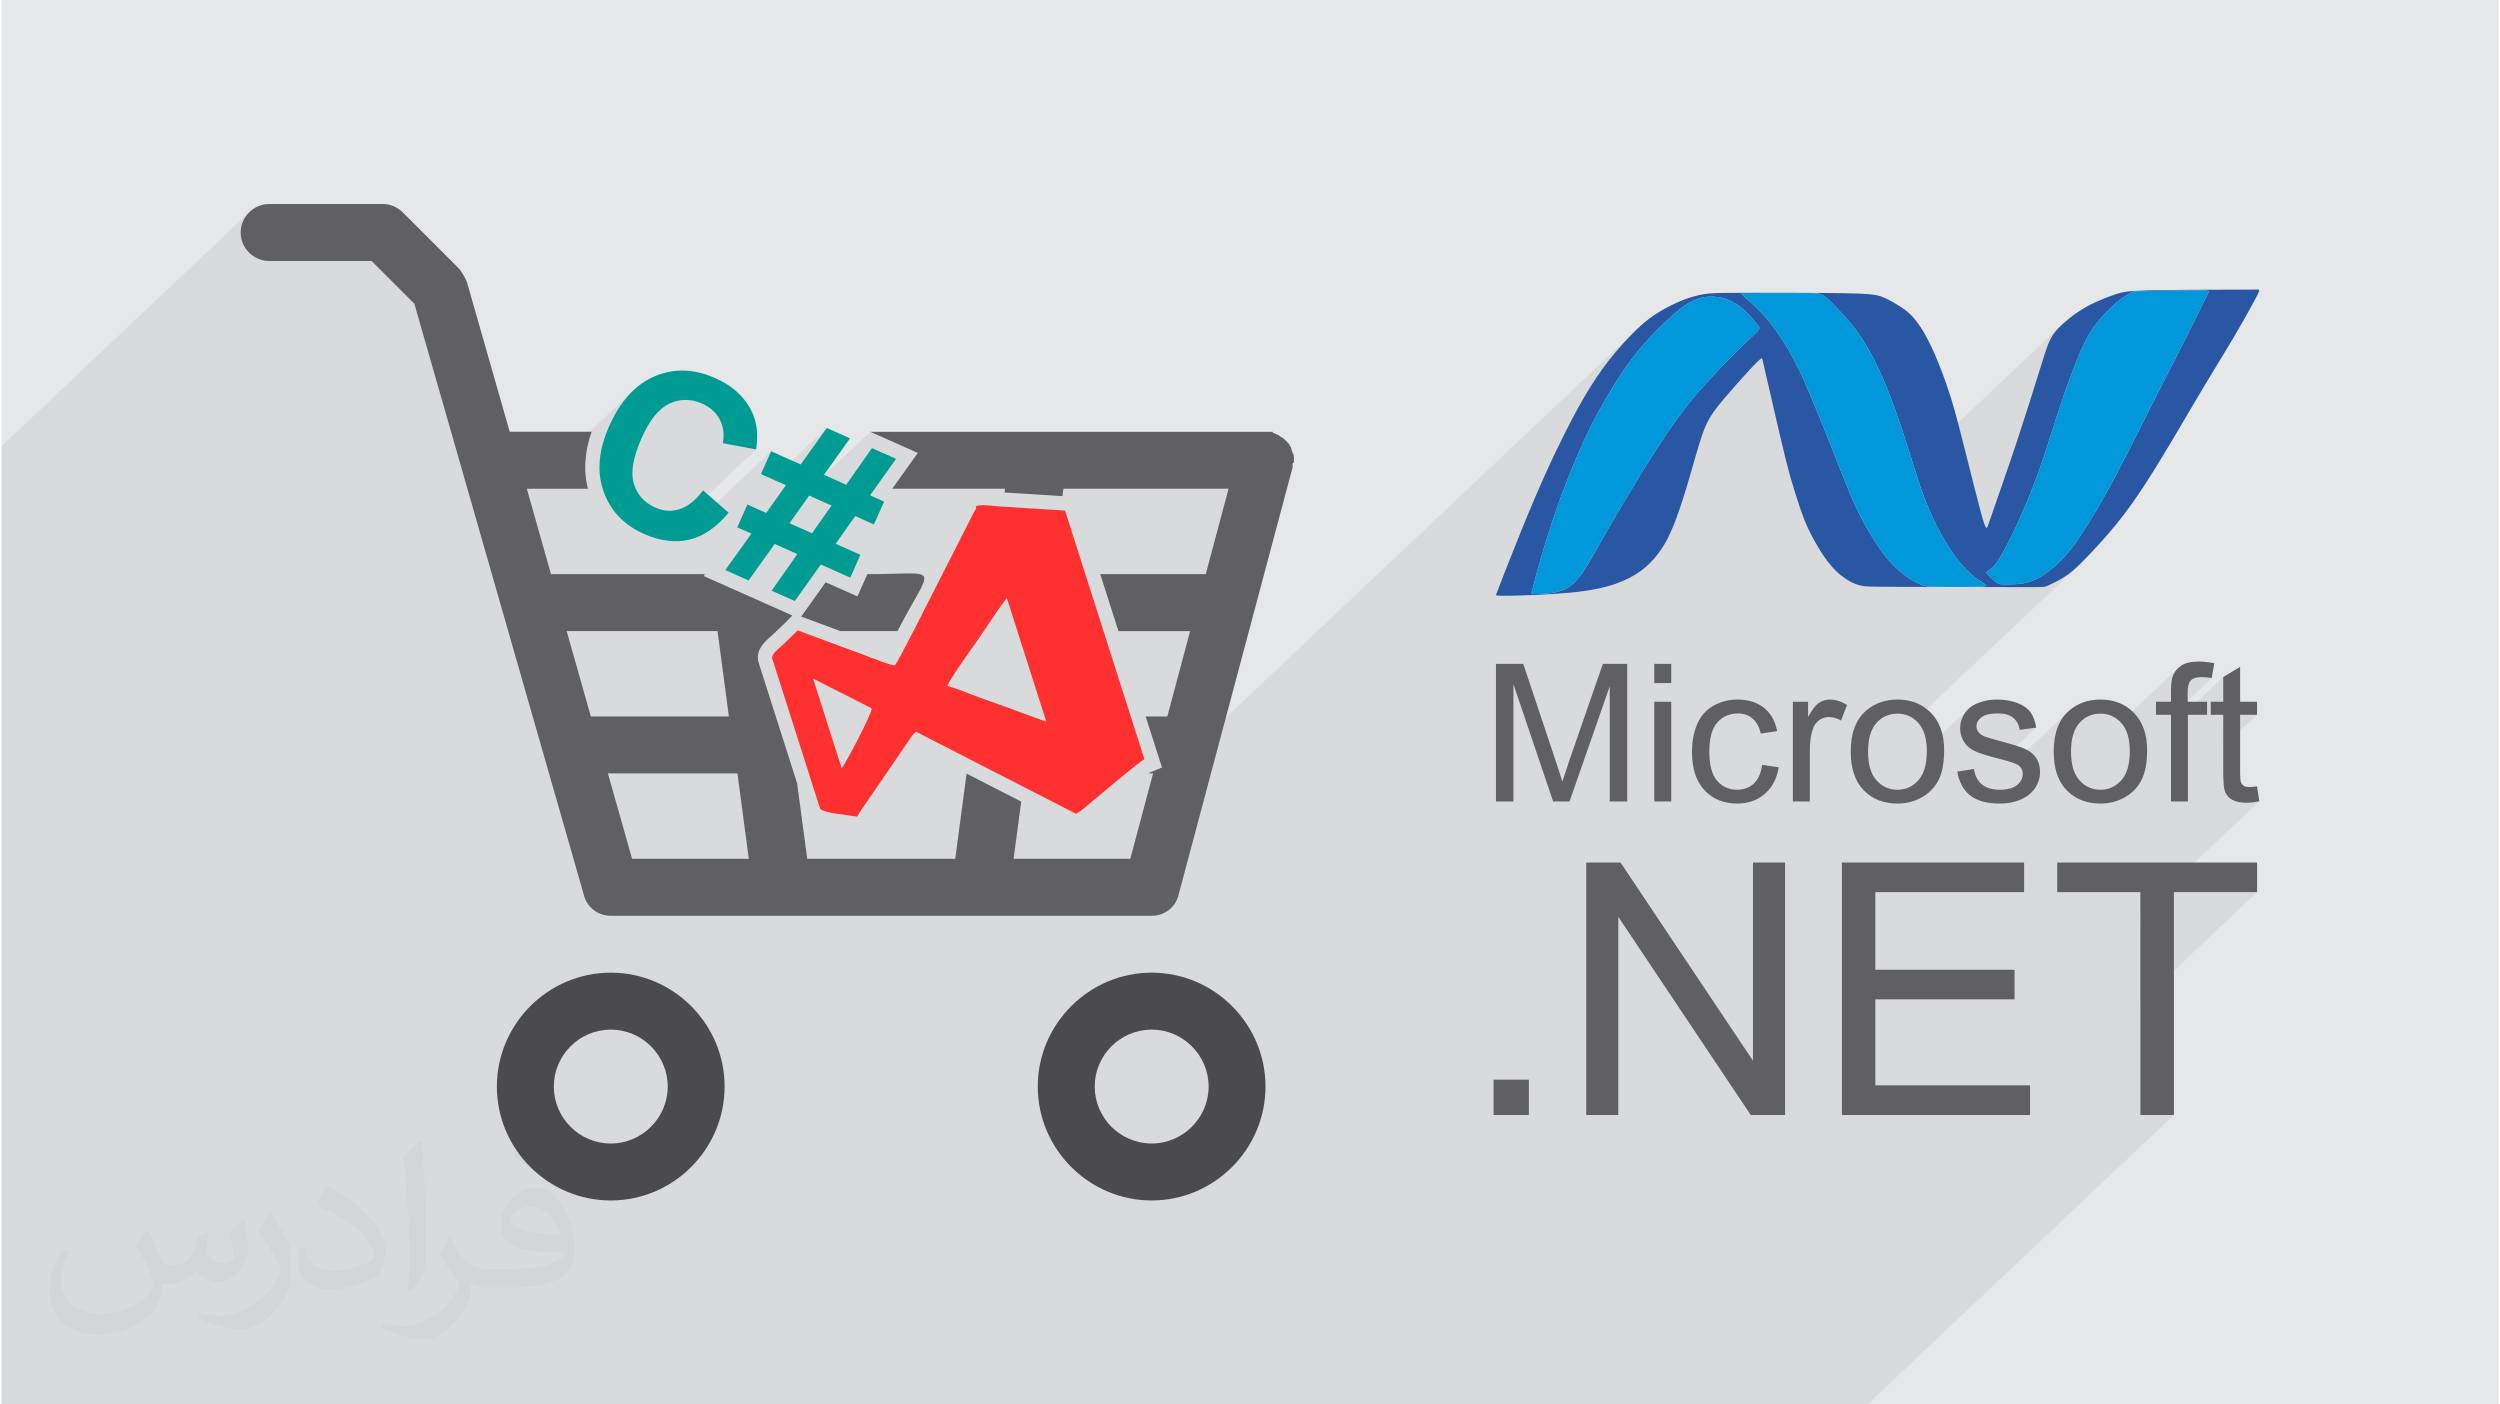
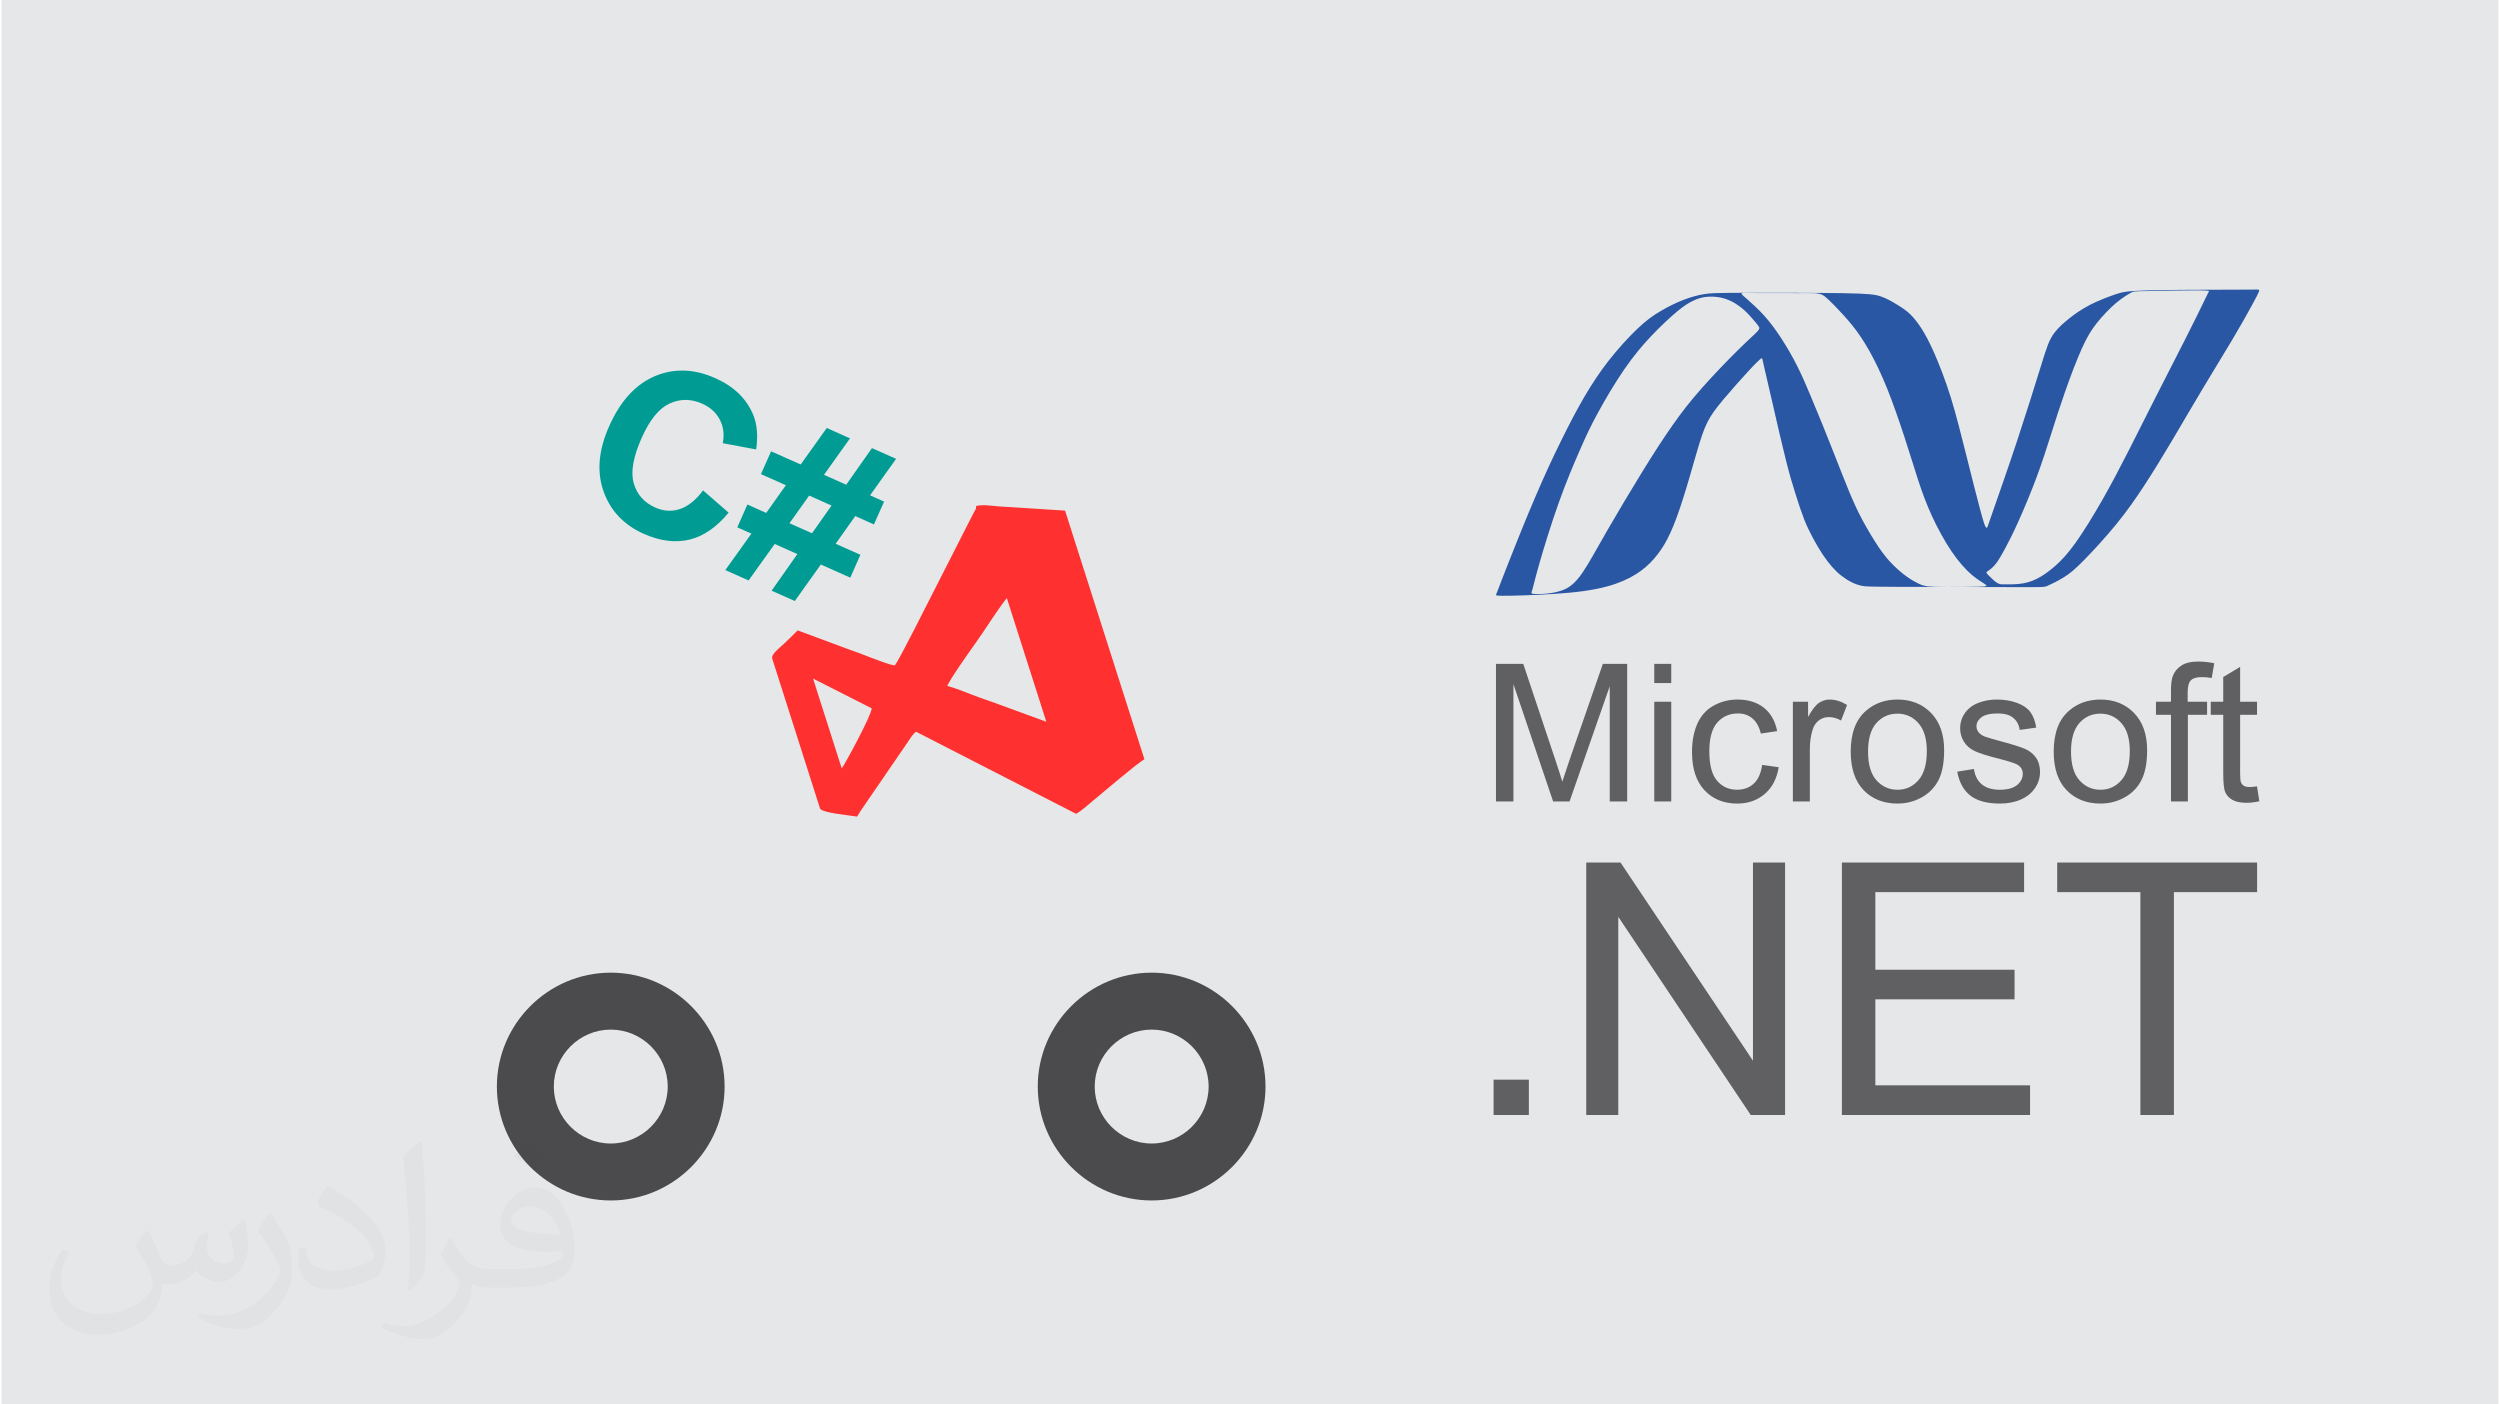
<svg xmlns="http://www.w3.org/2000/svg" xml:space="preserve" width="356px" height="200px" version="1.0" shape-rendering="geometricPrecision" text-rendering="geometricPrecision" image-rendering="optimizeQuality" fill-rule="evenodd" clip-rule="evenodd" viewBox="0 0 35600 20025">
  <g id="Layer_x0020_1">
    <g id="_2461639300144">
      <path fill="#E6E7E8" d="M0 0l35600 0 0 20025 -35600 0 0 -20025z" />
-       <path fill="#373435" fill-opacity="0.078" d="M29314 8039l-352 332 64 0 53 -2 36 -2 24 -4 18 -5 17 -7 20 -9 24 -11 26 -13 30 -15 31 -16 32 -17 33 -18 32 -20 31 -20 31 -22 32 -24 33 -27 35 -30 38 -35 -2319 2191 16 13 31 32 28 36 25 40 20 43 17 48 13 52 10 56 5 60 1 25 602 -568 -16 15 -16 16 -14 18 -13 18 -13 19 -11 19 -10 21 -9 21 -7 21 -7 22 -4 22 -4 23 -2 23 0 23 0 26 3 25 4 25 6 24 4 12 270 -254 16 -14 19 -13 23 -11 25 -10 28 -7 31 -7 34 -4 37 -2 39 -1 35 1 32 3 30 4 28 7 26 9 24 11 22 12 20 15 19 16 16 18 14 20 13 21 11 22 8 24 7 25 5 27 236 -33 -483 457 19 5 42 11 38 11 33 11 28 10 1 0 791 -747 -52 51 -45 57 -37 63 -31 70 -24 76 -17 82 -11 89 -1 30 395 -372 33 -28 34 -23 37 -19 38 -15 41 -10 42 -6 45 -2 43 2 42 6 40 11 38 14 37 19 34 24 33 27 21 22 823 -779 -17 18 -16 18 -15 19 -12 21 -12 22 -9 23 -6 18 -5 21 -4 23 -4 25 -3 28 -2 30 -1 32 0 35 0 114 283 -268 13 -10 14 -10 17 -8 18 -6 20 -6 23 -3 24 -2 27 -1 17 0 17 1 17 1 18 1 17 2 19 2 18 3 19 3 -581 549 0 141 745 -704 0 352 -178 168 0 18 178 0 0 228 241 -228 241 0 -482 455 0 364 0 52 1 47 3 43 3 38 4 33 5 29 6 24 7 19 8 17 9 15 11 15 12 14 13 13 15 13 16 11 17 11 19 10 21 8 23 8 24 5 27 5 28 3 30 2 31 1 21 -1 21 -1 21 -1 23 -3 23 -3 23 -3 25 -5 25 -5 -1696 1602 0 145 478 -451 1186 0 -1664 1572 0 1605 478 0 -4371 4128 -477 0 -1573 0 -126 0 -1186 0 -154 0 -323 0 -82 0 -95 0 -516 0 -202 0 -39 0 -81 0 -171 0 -70 0 -241 0 -131 0 -5 0 -23 0 -3 0 -16 0 -20 0 -10 0 -22 0 -146 0 -85 0 -3 0 -40 0 -66 0 -95 0 -32 0 -22 0 -26 0 -198 0 -16 0 -22 0 -175 0 -146 0 -24 0 -22 0 -136 0 -78 0 -44 0 -272 0 -51 0 -245 0 -86 0 -22 0 -106 0 -84 0 -35 0 -78 0 -88 0 -261 0 -62 0 -29 0 -17 0 -11 0 -154 0 -87 0 -61 0 -3 0 -54 0 -279 0 -29 0 -140 0 -360 0 -95 0 -48 0 -111 0 -112 0 -55 0 -181 0 -5 0 -68 0 -259 0 -168 0 0 0 -20 0 -20 0 -151 0 -14 0 -48 0 -80 0 -27 0 -22 0 -113 0 -69 0 -61 0 -167 0 -79 0 -65 0 -51 0 -24 0 -10 0 -219 0 -94 0 -147 0 -48 0 -248 0 -54 0 -37 0 -108 0 -8 0 -56 0 -66 0 -11 0 -307 0 0 0 -202 0 -64 0 -176 0 -58 0 -63 0 -40 0 -65 0 -72 0 -104 0 -52 0 -170 0 -43 0 -25 0 -48 0 -133 0 -115 0 -438 0 -848 0 -64 0 -2 0 -53 0 -266 0 -291 0 -36 0 -72 0 0 0 -44 0 -679 0 -58 0 -59 0 -159 0 -180 0 -1 0 -801 0 -181 0 -464 0 -11 0 0 0 -296 0 -157 0 -37 0 -66 0 -141 0 -129 0 -109 0 -43 0 -157 0 -11 0 -309 0 -322 0 -245 0 -88 0 -205 0 -369 0 -63 0 -44 0 -342 0 -13 0 -30 0 -8 0 -527 0 -347 0 -193 0 -104 0 -142 0 -4 0 -175 0 -35 0 -254 0 -39 0 -115 0 -102 0 -264 0 -317 0 -54 0 -111 0 -98 0 -9 0 -208 0 -128 0 -6 0 -353 0 -12 0 -67 0 -49 0 -80 0 -19 0 -54 0 -48 0 -278 0 -7 0 0 -13 0 -88 0 -77 0 -77 0 -54 0 0 0 -1 0 -3 0 -2 0 -44 0 -79 0 -26 0 -34 0 -90 0 -1 0 0 0 0 0 0 0 -1 0 -2 0 -6 0 -26 0 -148 0 -26 0 -33 0 -111 0 -118 0 -101 0 -7 0 -59 0 -5 0 -152 0 -23 0 -27 0 -4 0 -68 0 -36 0 -97 0 -49 0 -50 0 -119 0 -56 0 -107 0 -62 0 -57 0 -9 0 -20 0 -150 0 -96 0 -129 0 -54 0 -42 0 -147 0 -22 0 -98 0 -131 0 -30 0 -159 0 -191 0 -36 0 -110 0 -22 0 -407 0 -375 0 -548 0 -245 0 -115 0 -34 0 -640 0 -34 0 -4153 0 -1184 0 -1380 0 -789 0 -174 3528 -3334 -49 61 -38 69 -23 76 -9 81 9 82 23 76 38 69 49 60 61 50 69 37 76 24 81 8 1461 0 609 609 937 3268 667 -630 35 0 1505 -1421 -84 83 -78 95 -74 106 -68 117 -62 129 -51 126 -39 123 -28 120 -16 118 -3 98 835 -789 53 -49 53 -39 56 -31 57 -23 57 -16 58 -10 58 -3 58 3 59 10 59 17 60 23 42 21 39 23 36 25 33 27 30 30 27 32 24 34 21 37 18 38 14 39 11 41 7 41 3 43 0 43 -4 45 -7 45 476 89 -1359 1284 12 3 82 14 80 7 42 0 1356 -1281 -145 325 165 73 774 -731 -372 520 -280 265 69 31 -281 395 -280 264 69 31 -328 460 2023 -1912 21 10 86 38 344 153 226 101 -144 202 -220 308 1609 0 -8 54 733 46 107 -100 2354 0 -178 665 1091 -1030 7 -1 5 -3 -1105 1044 -145 543 -859 812 636 0 -325 1217 -237 224 104 326 57 178 -139 131 -53 198 6971 -6585 -48 47 -51 51 -52 54 -52 58 -53 59 -53 62 -51 62 -51 63 -48 63 -47 64 -45 63 -43 65 -43 65 -42 67 -41 68 -42 69 -23 40 1181 -1115 0 0 48 -45 46 -41 43 -37 40 -34 36 -29 33 -26 31 -21 27 -19 26 -16 23 -13 23 -12 22 -11 21 -9 20 -9 21 -8 21 -7 20 -6 21 -5 22 -5 22 -4 22 -3 24 -2 24 -1 24 0 25 0 25 2 24 2 25 4 25 4 24 5 25 6 24 7 24 9 24 9 24 11 24 12 8 4 128 -121 3 -2 4 -2 6 -1 7 -1 7 0 8 -1 1 0 8 0 0 0 11 0 0 0 13 0 18 1 23 0 30 0 38 0 47 1 0 0 57 0 1 0 65 0 0 0 71 1 75 0 76 0 0 0 75 0 71 0 66 0 0 0 57 0 51 0 43 -1 37 0 0 1 33 0 27 1 24 1 21 2 19 2 16 4 0 0 15 4 0 0 14 5 12 5 1 0 12 7 12 8 12 9 13 10 13 11 15 13 0 0 15 15 18 17 19 19 21 21 0 0 24 24 0 0 27 27 28 30 30 32 32 35 33 36 0 0 33 38 34 40 0 0 33 40 32 41 0 0 32 43 32 43 31 46 0 0 31 47 31 49 0 0 30 51 31 54 31 56 0 0 31 60 31 62 0 0 32 65 0 0 31 68 1 0 31 72 0 0 32 74 0 0 32 78 0 0 32 81 0 0 32 84 0 0 31 86 0 0 32 87 0 0 30 88 0 0 31 88 0 0 29 87 0 0 28 86 0 0 27 83 0 1 26 81 0 0 26 80 24 78 24 75 0 1 2107 -1991 -24 24 -22 23 -21 23 -19 23 -17 22 -16 22 -14 23 -13 22 -12 23 -11 24 -10 24 -10 25 -10 27 -11 29 -11 33 -13 39 -15 47 -17 56 -21 66 -24 78 -26 84 1050 -992 35 -33 0 0 34 -30 33 -27 32 -24 30 -21 0 -1 27 -19 26 -16 23 -14 0 0 20 -12 0 0 17 -10 0 0 14 -7 0 0 13 -6 15 -5 19 -3 25 -2 35 -2 47 -1 0 0 60 -1 0 0 76 -2 0 0 89 -1 0 -1 96 -1 101 -2 100 -1 96 -1 88 -1 74 0 58 0 1 0 43 1 30 2 20 2 12 2 5 3 0 3 -1 3 -2 3 -2 5 -3 7 -1 0 -4 10 0 0 -8 15 0 0 -10 20 -13 27 -17 35 -21 44 -25 52 -30 60 0 0 -33 68 -37 75 -40 81 -44 87 -47 92 -49 98 -52 101 -53 104 -55 107 -55 107 -55 108 -55 107 -53 105 -52 103 -51 99 -49 98 -48 96 0 0 -47 93 -46 92 -1 0 -45 91 0 0 -46 90 0 0 -45 89 -46 87 0 0 -45 87 -46 87 0 0 -46 86 0 0 -46 85 0 0 -47 85 -48 85 -49 85 -49 83 -49 82 -49 80 -48 76 -47 73 0 0 -45 68 -44 62 -42 57 0 0 -39 51 0 0 -38 46 0 1 -36 41 0 1 -36 38 0 0 -34 35 0 0 -34 33z" />
      <g>
        <path fill="#4B4B4D" d="M8686 13868c-893,0 -1624,731 -1624,1624 0,893 731,1624 1624,1624 893,0 1623,-731 1623,-1624 0,-893 -730,-1624 -1623,-1624zm0 2436c-447,0 -812,-366 -812,-812 0,-447 365,-812 812,-812 446,0 812,365 812,812 0,446 -366,812 -812,812z" />
        <path fill="#4B4B4D" d="M16398 13868c-893,0 -1624,731 -1624,1624 0,893 731,1624 1624,1624 893,0 1623,-731 1623,-1624 0,-893 -730,-1624 -1623,-1624zm0 2436c-447,0 -812,-366 -812,-812 0,-447 365,-812 812,-812 446,0 812,365 812,812 0,446 -366,812 -812,812z" />
-         <path fill="#606062" d="M18427 6562c0,0 0,-20 0,-20 0,-20 0,-61 -20,-81 0,-20 -20,-41 -20,-81 -21,-21 -21,-41 -41,-61 -20,-20 -40,-41 -61,-61 -20,-20 -40,-20 -61,-41 -20,-20 -40,-20 -81,-40 0,0 -20,0 -20,-21 -20,0 -41,0 -61,0 0,0 -20,0 -41,0l-5635 0 21 10 0 0 86 38 344 153 226 101 -144 202 -220 308 1609 0 -8 54 825 52 15 -106 2354 0 -325 1218 -1504 0 259 812 1022 0 -325 1217 -309 0 176 550 57 178 -173 71c-3,1 -10,6 -20,13l66 0 -325 1218 -1664 0 109 -816 -779 -399 -162 1215 -2110 0 -144 -1076 -548 -1718c-57,-177 89,-305 188,-391l1 0c11,-10 21,-18 27,-25l30 -29 -1 -8 10 0 32 -31c43,-41 84,-80 124,-121l69 -70 -48 -22 -331 -147 -222 -99 -4 -1 4 1 -4 -1 -102 -46 -331 -147 -227 -101 19 -27 -2155 0c-20,0 -20,0 -41,0l-344 -1218 871 0c-35,-136 -46,-276 -33,-422 10,-126 39,-256 86,-390l-1168 0 -609 -2131c-20,-60 -61,-121 -101,-182l-812 -812c-81,-81 -183,-122 -284,-122l-1624 0c-223,0 -406,183 -406,406 0,223 183,406 406,406l1461 0 609 609 2415 8422c41,183 203,305 386,305l7712 0c183,0 345,-122 385,-305l1624 -6088c0,-21 0,-41 0,-61 20,0 20,-20 20,-41zm-7026 2229l20 7 538 200 815 0c504,-978 646,-812 -429,-812l-59 132 -83 185 -185 -82 -268 -119 -275 385 -74 104zm-3344 207l2151 0 162 1217 -1968 0 -345 -1217zm588 2029l1847 0 162 1218 -1664 0 -345 -1218z" />
        <path fill="#FF3030" d="M11979 10956l-409 -1281 836 424c1,94 -385,804 -427,857zm2354 -2429l563 1764 -704 -258c-127,-47 -228,-78 -353,-127 -119,-47 -236,-93 -354,-126 22,-77 343,-529 412,-625 141,-198 287,-440 436,-628zm-1596 959c-53,3 -281,-87 -345,-111 -119,-46 -229,-89 -352,-131l-689 -256c-65,66 -127,124 -198,193 -46,45 -185,146 -165,209l681 2135c21,66 406,96 529,118 33,-54 59,-97 98,-151l620 -905c35,-51 75,-122 123,-154l2281 1170c83,-45 155,-115 235,-181 108,-89 668,-566 740,-596l-1132 -3546 -946 -60c-88,-7 -237,-31 -323,-5 3,59 0,26 -18,68 -1,1 -13,22 -20,36l-525 1032c-89,172 -529,1054 -594,1135z" />
        <path fill="#009C94" fill-rule="nonzero" d="M10002 6992l364 317c-170,208 -357,336 -559,385 -201,48 -418,20 -649,-82 -287,-128 -478,-331 -576,-609 -97,-277 -71,-586 81,-926 159,-359 376,-596 650,-713 274,-116 562,-107 864,28 264,117 443,291 539,520 57,136 71,301 43,496l-476 -89c24,-123 10,-235 -42,-335 -52,-101 -136,-177 -252,-229 -160,-71 -315,-71 -466,-1 -151,70 -283,234 -397,491 -121,272 -159,488 -112,647 47,160 148,274 306,344 116,52 232,60 348,23 116,-37 228,-125 334,-267zm689 616l-201 -89 144 -326 268 120 281 -395 -356 -158 145 -325 422 187 372 -520 331 148 -371 520 317 141 367 -522 344 153 -371 520 200 90 -145 325 -266 -119 -280 395 353 157 -144 326 -420 -187 -371 520 -331 -147 367 -522 -323 -144 -372 520 -332 -148 372 -520zm824 -542l-281 394 321 143 279 -395 -319 -142z" />
        <path fill="#606062" fill-rule="nonzero" d="M21307 11427l0 -1962 389 0 464 1389c43,129 74,226 93,290 23,-71 58,-176 105,-315l473 -1364 347 0 0 1962 -249 0 0 -1642 -573 1642 -234 0 -566 -1672 0 1672 -249 0zm2257 -1688l0 -274 242 0 0 274 -242 0zm0 1688l0 -1422 242 0 0 1422 -242 0zm1538 -521l236 33c-26,162 -92,289 -198,380 -107,92 -238,138 -393,138 -194,0 -350,-64 -468,-191 -118,-127 -177,-308 -177,-545 0,-153 25,-287 76,-402 51,-115 128,-201 232,-258 104,-58 217,-87 339,-87 154,0 280,39 378,117 98,78 161,189 189,333l-233 35c-22,-95 -62,-167 -119,-215 -56,-48 -125,-72 -205,-72 -122,0 -220,43 -297,130 -76,87 -113,224 -113,412 0,191 36,329 109,416 74,86 169,130 286,130 96,0 175,-29 238,-87 63,-58 103,-147 120,-267zm438 521l0 -1422 217 0 0 217c55,-100 106,-167 153,-199 47,-32 99,-49 155,-49 81,0 164,26 248,77l-86 222c-58,-33 -117,-49 -175,-49 -53,0 -100,16 -141,47 -42,32 -72,76 -89,132 -27,85 -40,179 -40,281l0 743 -242 0zm825 -711c0,-263 73,-458 220,-584 122,-105 271,-158 447,-158 195,0 355,64 479,192 124,128 186,304 186,530 0,182 -28,326 -82,430 -55,105 -135,186 -240,244 -105,58 -219,87 -343,87 -199,0 -360,-64 -483,-191 -123,-127 -184,-311 -184,-550zm247 0c0,182 39,318 119,408 80,90 180,136 301,136 120,0 219,-46 299,-137 79,-90 119,-229 119,-415 0,-175 -40,-308 -120,-398 -80,-90 -179,-135 -298,-135 -121,0 -221,44 -301,134 -80,90 -119,226 -119,407zm1272 286l238 -38c13,95 51,168 112,219 61,51 147,77 256,77 111,0 194,-23 248,-68 53,-45 80,-98 80,-159 0,-54 -24,-97 -72,-128 -34,-21 -116,-48 -247,-82 -176,-44 -298,-82 -367,-115 -68,-33 -119,-77 -154,-135 -36,-57 -53,-120 -53,-190 0,-63 14,-122 43,-176 29,-54 68,-98 118,-134 38,-27 89,-51 153,-70 65,-19 134,-29 208,-29 111,0 209,17 293,49 85,32 147,76 187,130 40,56 68,129 83,221l-236 33c-10,-74 -42,-132 -93,-173 -51,-42 -123,-62 -217,-62 -110,0 -189,18 -236,55 -47,36 -70,79 -70,128 0,31 9,59 29,84 19,26 50,47 92,64 24,9 95,30 212,62 170,45 289,83 356,111 68,29 121,72 159,126 39,56 58,124 58,206 0,80 -23,156 -70,226 -47,71 -114,126 -203,165 -88,39 -188,58 -300,58 -184,0 -325,-39 -422,-115 -97,-77 -158,-190 -185,-340zm1375 -286c0,-263 73,-458 220,-584 122,-105 271,-158 447,-158 195,0 355,64 479,192 124,128 186,304 186,530 0,182 -28,326 -83,430 -54,105 -134,186 -239,244 -105,58 -220,87 -343,87 -199,0 -360,-64 -483,-191 -123,-127 -184,-311 -184,-550zm247 0c0,182 39,318 119,408 80,90 180,136 301,136 119,0 219,-46 299,-137 79,-90 119,-229 119,-415 0,-175 -40,-308 -120,-398 -80,-90 -180,-135 -298,-135 -121,0 -221,44 -301,134 -80,90 -119,226 -119,407zm1425 711l0 -1236 -214 0 0 -186 214 0 0 -151c0,-96 8,-166 25,-212 23,-63 63,-113 122,-152 58,-39 140,-58 245,-58 68,0 143,8 225,24l-36 211c-51,-9 -98,-13 -142,-13 -73,0 -125,15 -156,46 -30,32 -45,89 -45,175l0 130 277 0 0 186 -274 0 0 1236 -241 0zm1227 -215l33 212c-68,15 -129,22 -182,22 -87,0 -154,-14 -203,-42 -48,-28 -82,-64 -101,-109 -20,-45 -29,-140 -29,-285l0 -819 -178 0 0 -186 178 0 0 -352 241 -145 0 497 241 0 0 186 -241 0 0 833c0,69 4,113 13,133 8,19 22,35 41,47 19,11 46,17 82,17 26,0 61,-3 105,-9z" />
        <path fill="#606062" fill-rule="nonzero" d="M21273 15897l0 -503 503 0 0 503 -503 0zm1321 0l0 -3599 489 0 1888 2825 0 -2825 458 0 0 3599 -490 0 -1888 -2825 0 2825 -457 0zm3645 0l0 -3599 2598 0 0 422 -2121 0 0 1106 1985 0 0 422 -1985 0 0 1226 2206 0 0 423 -2683 0zm4256 0l0 -3177 -1186 0 0 -422 2850 0 0 422 -1186 0 0 3177 -478 0z" />
        <path fill="#2957A4" d="M21510 8494c194,-4 576,-17 864,-45 288,-28 481,-71 636,-124 155,-54 273,-119 369,-190 95,-71 169,-148 234,-233 65,-84 122,-176 181,-306 60,-130 121,-299 186,-505 66,-207 134,-451 188,-637 55,-186 95,-315 148,-423 53,-109 119,-198 230,-331 112,-133 269,-311 367,-416 97,-106 136,-140 157,-159 22,-19 27,-24 32,-13 5,11 10,37 32,135 23,98 62,267 118,510 56,244 128,562 185,787 56,226 96,359 138,490 41,132 84,262 125,368 42,106 83,188 127,270 44,82 92,164 138,234 47,70 92,128 135,177 42,48 82,87 129,123 46,36 99,71 150,96 50,25 100,41 143,50 44,10 81,13 514,15 432,2 1260,3 1674,4 415,1 416,2 464,-20 48,-22 143,-66 228,-119 84,-52 159,-113 287,-244 129,-130 312,-330 465,-517 153,-188 275,-363 403,-559 128,-197 261,-414 400,-648 139,-234 284,-486 431,-730 146,-245 294,-483 417,-690 123,-207 221,-382 282,-495 62,-113 88,-164 98,-191 9,-27 3,-29 -23,-30 -24,0 -68,2 -372,2 -305,1 -870,1 -1184,10 -314,8 -375,25 -474,59 -99,34 -235,86 -353,146 -118,61 -217,130 -301,197 -83,66 -151,130 -199,190 -48,60 -76,117 -103,185 -27,69 -52,149 -122,375 -70,226 -186,597 -313,982 -127,384 -267,781 -340,991 -73,210 -80,233 -86,247 -7,14 -14,19 -26,2 -11,-18 -28,-59 -75,-234 -47,-174 -125,-483 -199,-780 -75,-297 -146,-584 -224,-836 -79,-252 -165,-470 -235,-630 -71,-160 -126,-262 -180,-347 -55,-85 -108,-154 -164,-208 -57,-54 -116,-93 -185,-135 -68,-42 -146,-87 -228,-116 -83,-29 -171,-42 -552,-48 -380,-6 -1055,-6 -1431,-5 -376,1 -455,4 -544,19 -89,15 -190,42 -295,83 -106,41 -217,96 -322,158 -106,62 -205,132 -331,252 -126,119 -279,288 -411,456 -131,168 -241,336 -351,524 -109,188 -218,396 -329,623 -112,226 -226,471 -359,781 -133,310 -284,686 -378,925 -95,239 -132,341 -154,397 -21,56 -26,66 -29,73 -4,8 -5,13 -4,19 2,5 7,12 201,9zm9793 -4354c-177,-1 -537,6 -720,10 -182,3 -187,4 -228,27 -41,23 -118,68 -208,144 -90,76 -192,183 -274,286 -81,103 -141,201 -215,367 -74,165 -162,397 -236,609 -75,213 -136,405 -198,601 -62,196 -126,397 -208,618 -82,220 -183,462 -265,643 -82,181 -145,303 -192,389 -47,87 -79,140 -107,180 -28,39 -53,66 -77,87 -23,20 -45,34 -59,44 -14,10 -19,16 -12,28 7,12 27,31 50,53 23,22 49,48 73,67 24,18 47,30 68,35 22,5 43,3 89,3 45,0 115,2 190,-7 76,-8 156,-28 241,-70 85,-41 175,-106 265,-185 90,-79 179,-174 293,-333 113,-159 251,-383 380,-609 129,-226 248,-454 369,-691 121,-238 244,-485 385,-762 140,-277 299,-583 427,-837 129,-253 226,-454 277,-559 51,-104 55,-114 60,-122 5,-8 10,-16 -168,-16zm-3017 4194c-31,-24 -110,-65 -198,-141 -89,-76 -187,-187 -287,-334 -99,-147 -199,-330 -278,-502 -79,-172 -137,-331 -197,-513 -59,-182 -121,-387 -195,-613 -74,-227 -160,-475 -245,-687 -85,-212 -170,-388 -252,-535 -82,-147 -162,-265 -250,-374 -88,-109 -183,-209 -250,-278 -67,-68 -105,-105 -138,-130 -33,-25 -61,-38 -113,-44 -52,-6 -129,-4 -293,-4 -165,0 -417,0 -557,-1 -139,-1 -166,-2 -189,-2 -22,1 -40,3 -35,15 5,12 33,34 92,86 58,51 147,131 230,223 83,92 160,196 239,316 79,121 160,259 230,399 71,140 132,283 193,429 61,145 121,293 174,421 52,128 95,237 160,402 65,165 151,386 220,553 70,166 122,278 191,406 70,129 156,273 230,382 74,108 135,181 201,246 65,65 133,123 198,169 65,46 126,80 173,102 47,21 80,30 135,36 54,5 129,7 268,7 138,1 341,0 450,-3 109,-3 124,-8 93,-31zm-3253 -3607c-38,41 -117,108 -262,251 -146,143 -357,361 -525,551 -169,190 -294,352 -423,536 -129,184 -262,389 -426,655 -164,266 -359,593 -509,853 -150,261 -255,456 -343,585 -88,130 -160,195 -243,237 -84,41 -179,59 -266,68 -87,8 -165,8 -200,4 -34,-5 -24,-14 -7,-70 16,-56 38,-159 101,-377 63,-219 165,-553 270,-846 104,-293 210,-545 299,-747 88,-203 159,-355 264,-546 104,-192 242,-423 372,-613 131,-190 253,-337 386,-477 132,-140 274,-272 376,-356 102,-84 164,-120 221,-147 56,-26 108,-44 168,-53 59,-8 127,-8 193,2 66,10 130,30 194,63 63,33 126,79 180,128 54,49 99,102 132,141 34,39 55,65 68,85 13,19 17,33 -20,73z" />
-         <path fill="#0098DA" d="M25033 4727c-38,41 -117,108 -262,251 -146,143 -357,361 -525,551 -169,190 -294,352 -423,536 -129,184 -262,389 -426,655 -164,266 -359,593 -509,853 -150,261 -255,456 -343,585 -88,130 -160,195 -243,237 -84,41 -179,59 -266,68 -87,8 -165,8 -200,4 -34,-5 -24,-14 -8,-70 17,-56 39,-159 102,-377 63,-219 165,-553 270,-846 104,-293 210,-545 299,-747 88,-203 159,-355 264,-546 104,-192 242,-423 372,-613 131,-190 253,-337 386,-477 132,-140 274,-272 376,-356 102,-84 164,-120 220,-147 57,-26 109,-44 169,-53 60,-8 127,-8 193,2 66,10 130,30 194,63 63,33 126,79 180,128 54,49 99,102 132,141 34,39 55,65 68,85 13,19 17,33 -20,73zm6270 -587c-177,-1 -537,6 -720,10 -182,3 -187,4 -228,27 -41,23 -118,68 -208,144 -90,76 -192,183 -274,286 -81,103 -141,201 -215,367 -74,165 -162,397 -236,609 -75,213 -136,405 -198,601 -62,196 -126,397 -208,618 -82,221 -183,462 -265,643 -82,181 -145,303 -192,389 -47,87 -79,140 -107,180 -28,39 -53,66 -77,86 -23,21 -45,35 -59,45 -14,10 -19,16 -12,28 7,12 27,31 50,53 23,22 49,48 73,67 24,18 47,30 68,35 22,5 43,3 89,3 45,0 115,2 190,-7 76,-8 156,-28 241,-70 85,-41 175,-106 265,-185 90,-79 179,-174 293,-333 114,-159 251,-383 380,-609 129,-226 248,-454 369,-691 121,-238 244,-485 385,-762 140,-277 299,-583 427,-837 129,-253 226,-454 277,-559 51,-104 55,-114 60,-122 5,-8 10,-16 -168,-16zm-3017 4194c-31,-24 -110,-65 -198,-141 -89,-76 -187,-187 -287,-334 -99,-147 -199,-330 -278,-502 -79,-172 -137,-331 -197,-513 -59,-182 -121,-387 -195,-613 -74,-227 -160,-475 -245,-687 -85,-212 -170,-388 -252,-535 -82,-147 -162,-265 -250,-374 -88,-109 -183,-209 -250,-278 -67,-68 -105,-105 -138,-130 -33,-25 -61,-38 -113,-44 -52,-6 -129,-4 -293,-4 -165,0 -417,0 -557,-1 -139,-1 -166,-2 -188,-2 -23,1 -41,3 -36,15 5,12 33,34 92,86 58,51 147,131 230,223 83,92 160,196 239,316 79,121 159,259 230,399 71,140 132,283 193,428 61,146 121,294 174,422 52,128 95,237 160,402 65,165 151,386 220,553 69,166 122,278 191,406 70,129 156,273 230,382 74,108 135,181 201,246 65,65 133,123 198,169 65,46 126,80 173,102 47,21 80,31 135,36 54,5 129,7 268,7 139,1 341,0 450,-3 109,-3 124,-8 93,-31z" />
      </g>
-       <path fill="#373435" fill-opacity="0.031" d="M2082 17547c68,103 112,202 155,312 32,64 49,183 199,183 44,0 107,-14 163,-45 63,-33 111,-83 136,-159l60 -202 146 -72 10 10c-20,76 -25,149 -25,206 0,169 146,233 262,233 68,0 129,-33 129,-95 0,-80 -34,-216 -78,-338 68,-68 136,-136 214,-192l12 7c34,144 53,286 53,381 0,93 -41,196 -75,264 -70,132 -194,237 -344,237 -114,0 -241,-57 -328,-163l-5 0c-82,101 -208,194 -412,194l-63 0c-10,134 -39,229 -83,314 -121,237 -480,404 -818,404 -470,0 -706,-272 -706,-633 0,-223 73,-431 185,-578l92 37c-70,134 -116,262 -116,386 0,338 274,499 592,499 293,0 657,-187 723,-404 -25,-237 -114,-349 -250,-565 41,-72 94,-145 160,-221l12 0zm5421 -1274c99,62 196,136 291,220 -53,75 -119,143 -201,202 -95,-76 -190,-142 -287,-212 66,-74 131,-146 197,-210zm51 926c-160,0 -291,105 -291,183 0,167 320,219 703,217 -48,-196 -216,-400 -412,-400zm-359 895c208,0 390,-7 529,-42 155,-39 286,-117 286,-171 0,-14 0,-31 -5,-45 -87,8 -187,8 -274,8 -281,0 -498,-64 -582,-223 -22,-43 -37,-92 -37,-148 0,-153 66,-303 182,-406 97,-85 204,-139 313,-139 197,0 354,159 464,409 60,136 102,293 102,491 0,132 -37,243 -119,325 -153,149 -435,205 -867,205l-196 0 0 0 -51 0c-107,0 -184,-19 -245,-66l-10 0c3,24 5,49 5,72 0,97 -32,221 -97,320 -192,286 -400,410 -580,410 -182,0 -405,-70 -606,-161l36 -70c65,27 155,45 279,45 325,0 752,-313 805,-618 -12,-25 -33,-58 -65,-93 -95,-114 -155,-208 -211,-307 48,-95 92,-172 133,-240l17 -2c139,283 265,446 546,446l44 0 0 0 204 0zm-1408 299c24,-130 27,-277 27,-413l0 -202c0,-377 -49,-926 -88,-1283 68,-74 163,-160 238,-218l22 6c51,449 63,971 63,1452 0,126 -5,249 -17,340 -7,114 -73,200 -214,332l-31 -14zm-1449 -596c7,177 94,317 398,317 189,0 349,-49 526,-134 32,-14 49,-33 49,-49 0,-112 -85,-258 -228,-392 -139,-126 -323,-237 -495,-311 -59,-25 -78,-52 -78,-77 0,-51 68,-159 124,-235l19 -2c197,103 418,256 580,427 148,157 240,315 240,489 0,128 -38,249 -102,361 -215,109 -446,191 -674,191 -277,0 -466,-129 -466,-435 0,-33 0,-84 12,-150l95 0zm-501 -503l173 278c63,103 121,214 121,392l0 227c0,183 -117,379 -306,573 -148,132 -279,188 -400,188 -180,0 -386,-56 -624,-159l27 -70c75,20 162,37 269,37 342,-2 692,-252 852,-557 19,-35 27,-68 27,-91 0,-35 -20,-74 -34,-109 -88,-165 -185,-316 -292,-454 56,-88 112,-173 173,-258l14 3z" />
+       <path fill="#373435" fill-opacity="0.031" d="M2082 17547c68,103 112,202 155,312 32,64 49,183 199,183 44,0 107,-14 163,-45 63,-33 111,-83 136,-159l60 -202 146 -72 10 10c-20,76 -25,149 -25,206 0,169 146,233 262,233 68,0 129,-33 129,-95 0,-80 -34,-216 -78,-338 68,-68 136,-136 214,-192l12 7c34,144 53,286 53,381 0,93 -41,196 -75,264 -70,132 -194,237 -344,237 -114,0 -241,-57 -328,-163l-5 0c-82,101 -208,194 -412,194l-63 0c-10,134 -39,229 -83,314 -121,237 -480,404 -818,404 -470,0 -706,-272 -706,-633 0,-223 73,-431 185,-578l92 37c-70,134 -116,262 -116,386 0,338 274,499 592,499 293,0 657,-187 723,-404 -25,-237 -114,-349 -250,-565 41,-72 94,-145 160,-221l12 0zm5421 -1274c99,62 196,136 291,220 -53,75 -119,143 -201,202 -95,-76 -190,-142 -287,-212 66,-74 131,-146 197,-210zm51 926c-160,0 -291,105 -291,183 0,167 320,219 703,217 -48,-196 -216,-400 -412,-400zm-359 895c208,0 390,-7 529,-42 155,-39 286,-117 286,-171 0,-14 0,-31 -5,-45 -87,8 -187,8 -274,8 -281,0 -498,-64 -582,-223 -22,-43 -37,-92 -37,-148 0,-153 66,-303 182,-406 97,-85 204,-139 313,-139 197,0 354,159 464,409 60,136 102,293 102,491 0,132 -37,243 -119,325 -153,149 -435,205 -867,205l-196 0 0 0 -51 0c-107,0 -184,-19 -245,-66c3,24 5,49 5,72 0,97 -32,221 -97,320 -192,286 -400,410 -580,410 -182,0 -405,-70 -606,-161l36 -70c65,27 155,45 279,45 325,0 752,-313 805,-618 -12,-25 -33,-58 -65,-93 -95,-114 -155,-208 -211,-307 48,-95 92,-172 133,-240l17 -2c139,283 265,446 546,446l44 0 0 0 204 0zm-1408 299c24,-130 27,-277 27,-413l0 -202c0,-377 -49,-926 -88,-1283 68,-74 163,-160 238,-218l22 6c51,449 63,971 63,1452 0,126 -5,249 -17,340 -7,114 -73,200 -214,332l-31 -14zm-1449 -596c7,177 94,317 398,317 189,0 349,-49 526,-134 32,-14 49,-33 49,-49 0,-112 -85,-258 -228,-392 -139,-126 -323,-237 -495,-311 -59,-25 -78,-52 -78,-77 0,-51 68,-159 124,-235l19 -2c197,103 418,256 580,427 148,157 240,315 240,489 0,128 -38,249 -102,361 -215,109 -446,191 -674,191 -277,0 -466,-129 -466,-435 0,-33 0,-84 12,-150l95 0zm-501 -503l173 278c63,103 121,214 121,392l0 227c0,183 -117,379 -306,573 -148,132 -279,188 -400,188 -180,0 -386,-56 -624,-159l27 -70c75,20 162,37 269,37 342,-2 692,-252 852,-557 19,-35 27,-68 27,-91 0,-35 -20,-74 -34,-109 -88,-165 -185,-316 -292,-454 56,-88 112,-173 173,-258l14 3z" />
    </g>
  </g>
</svg>